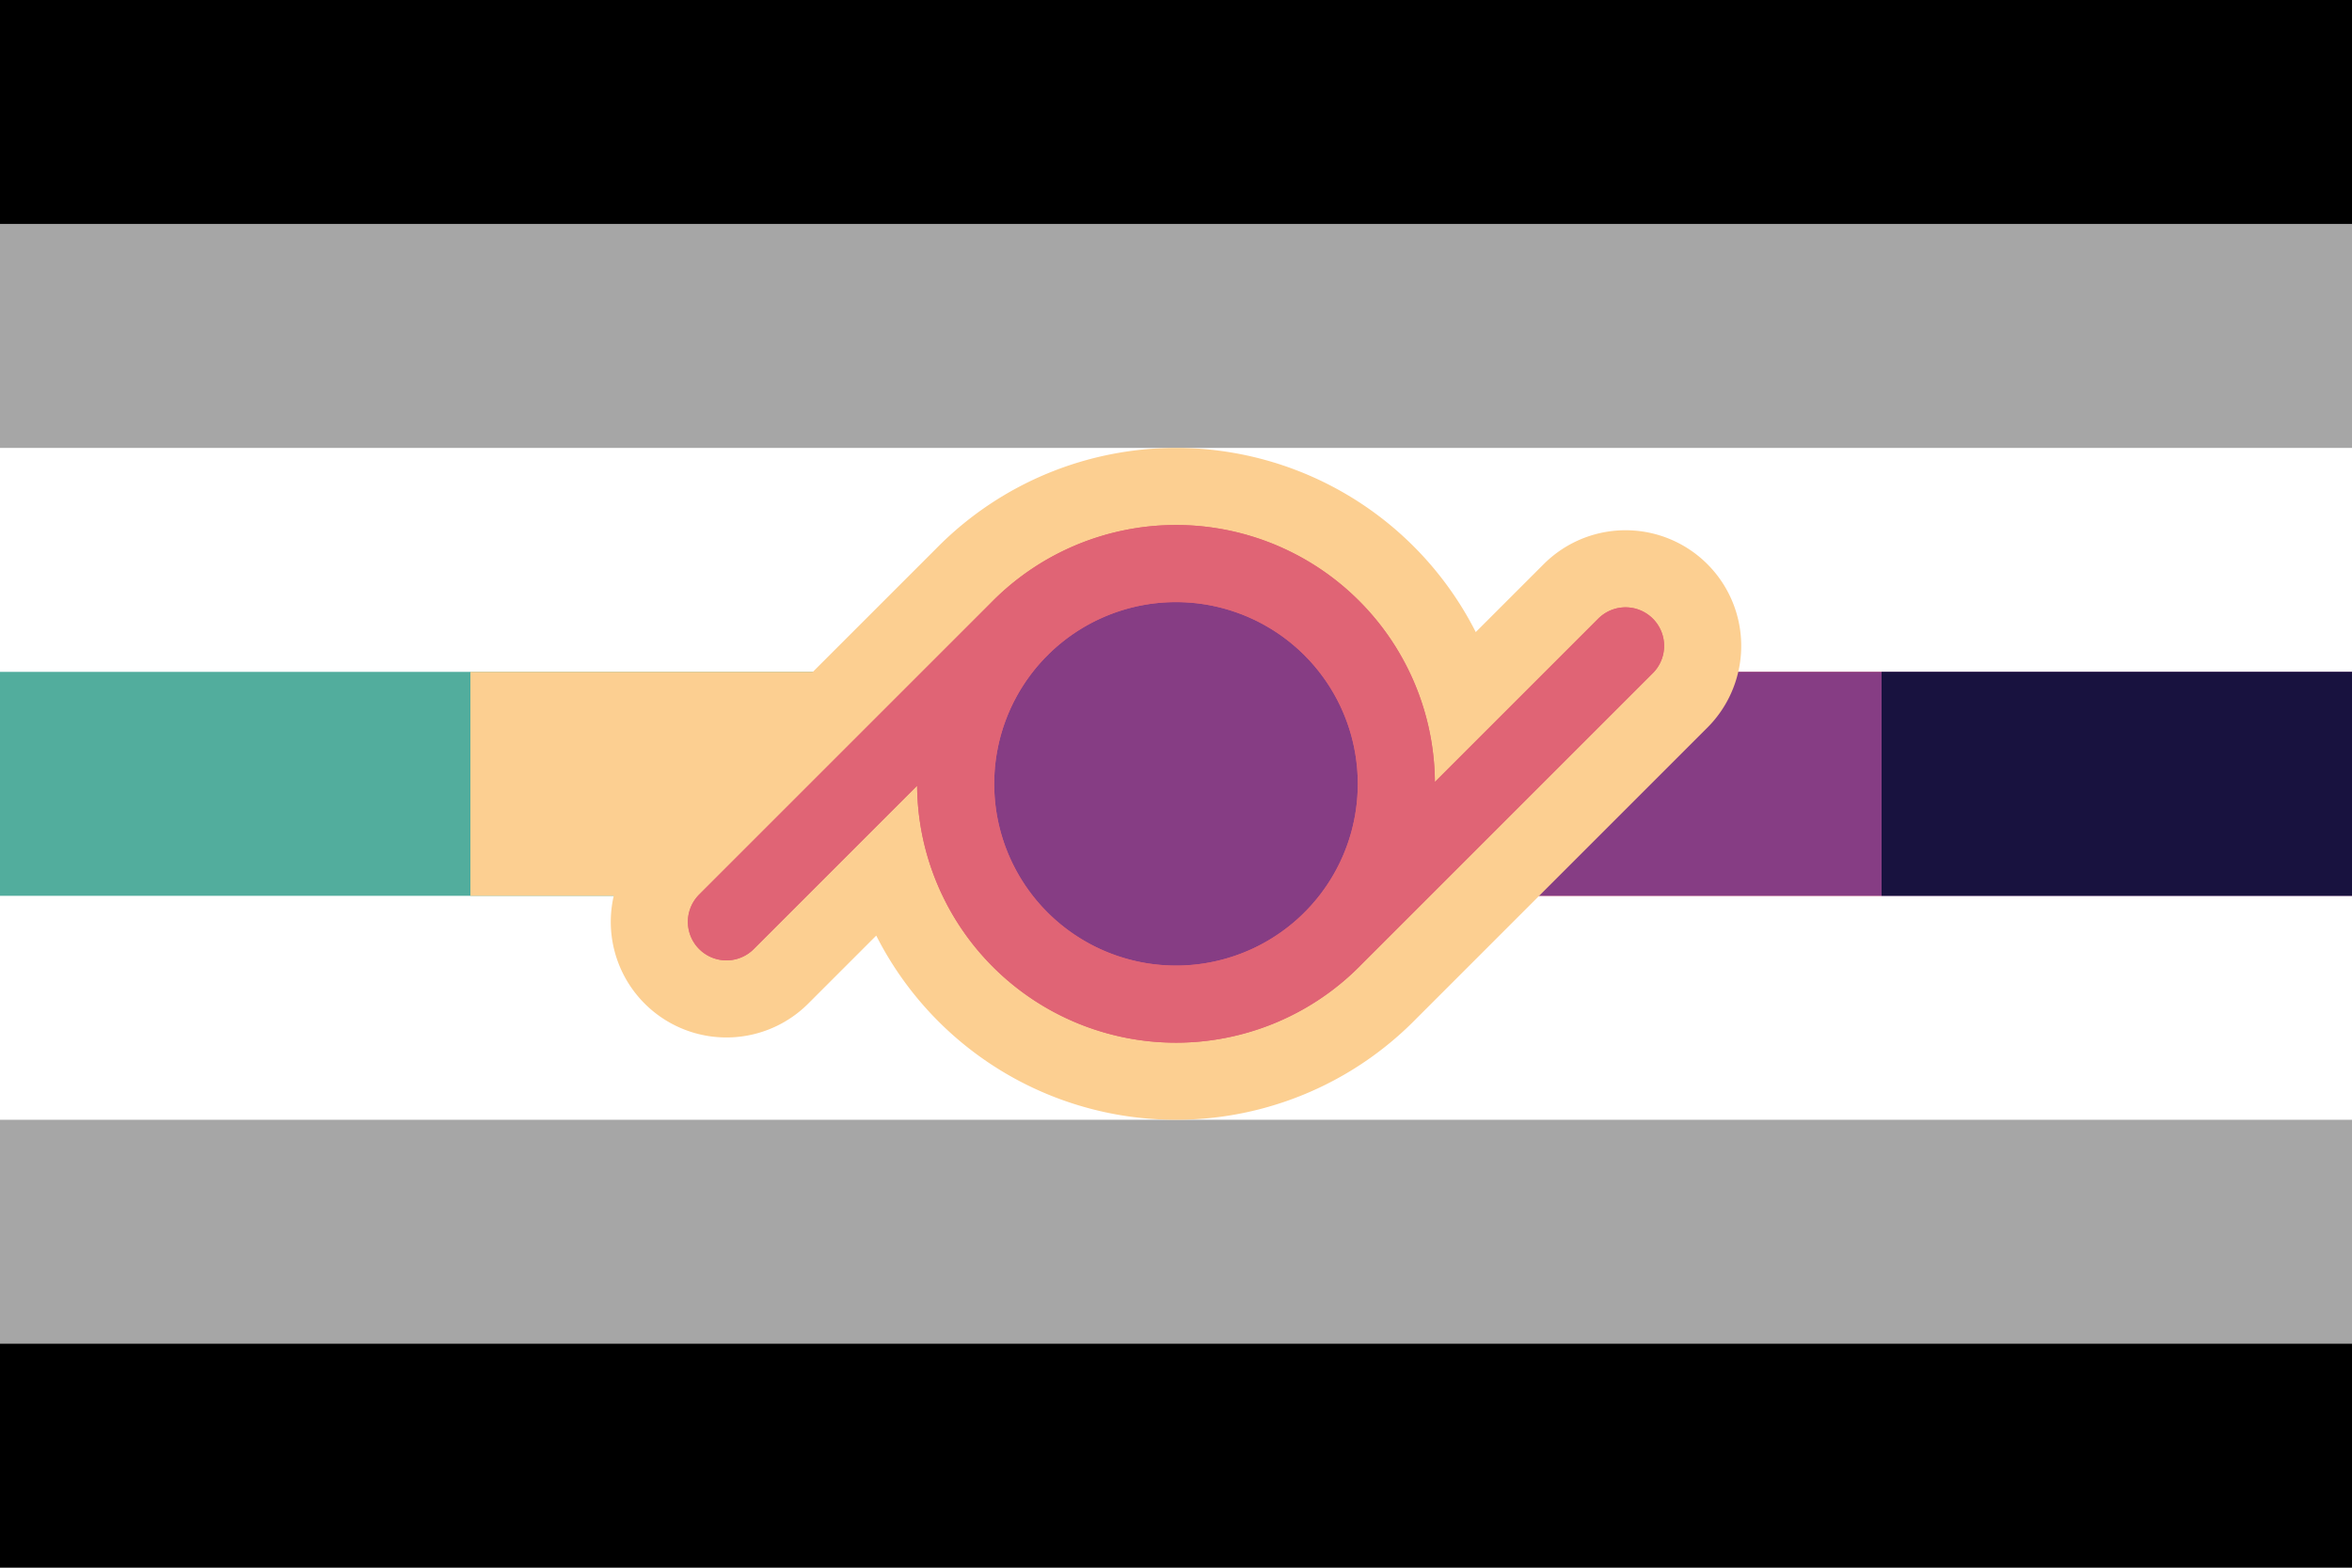
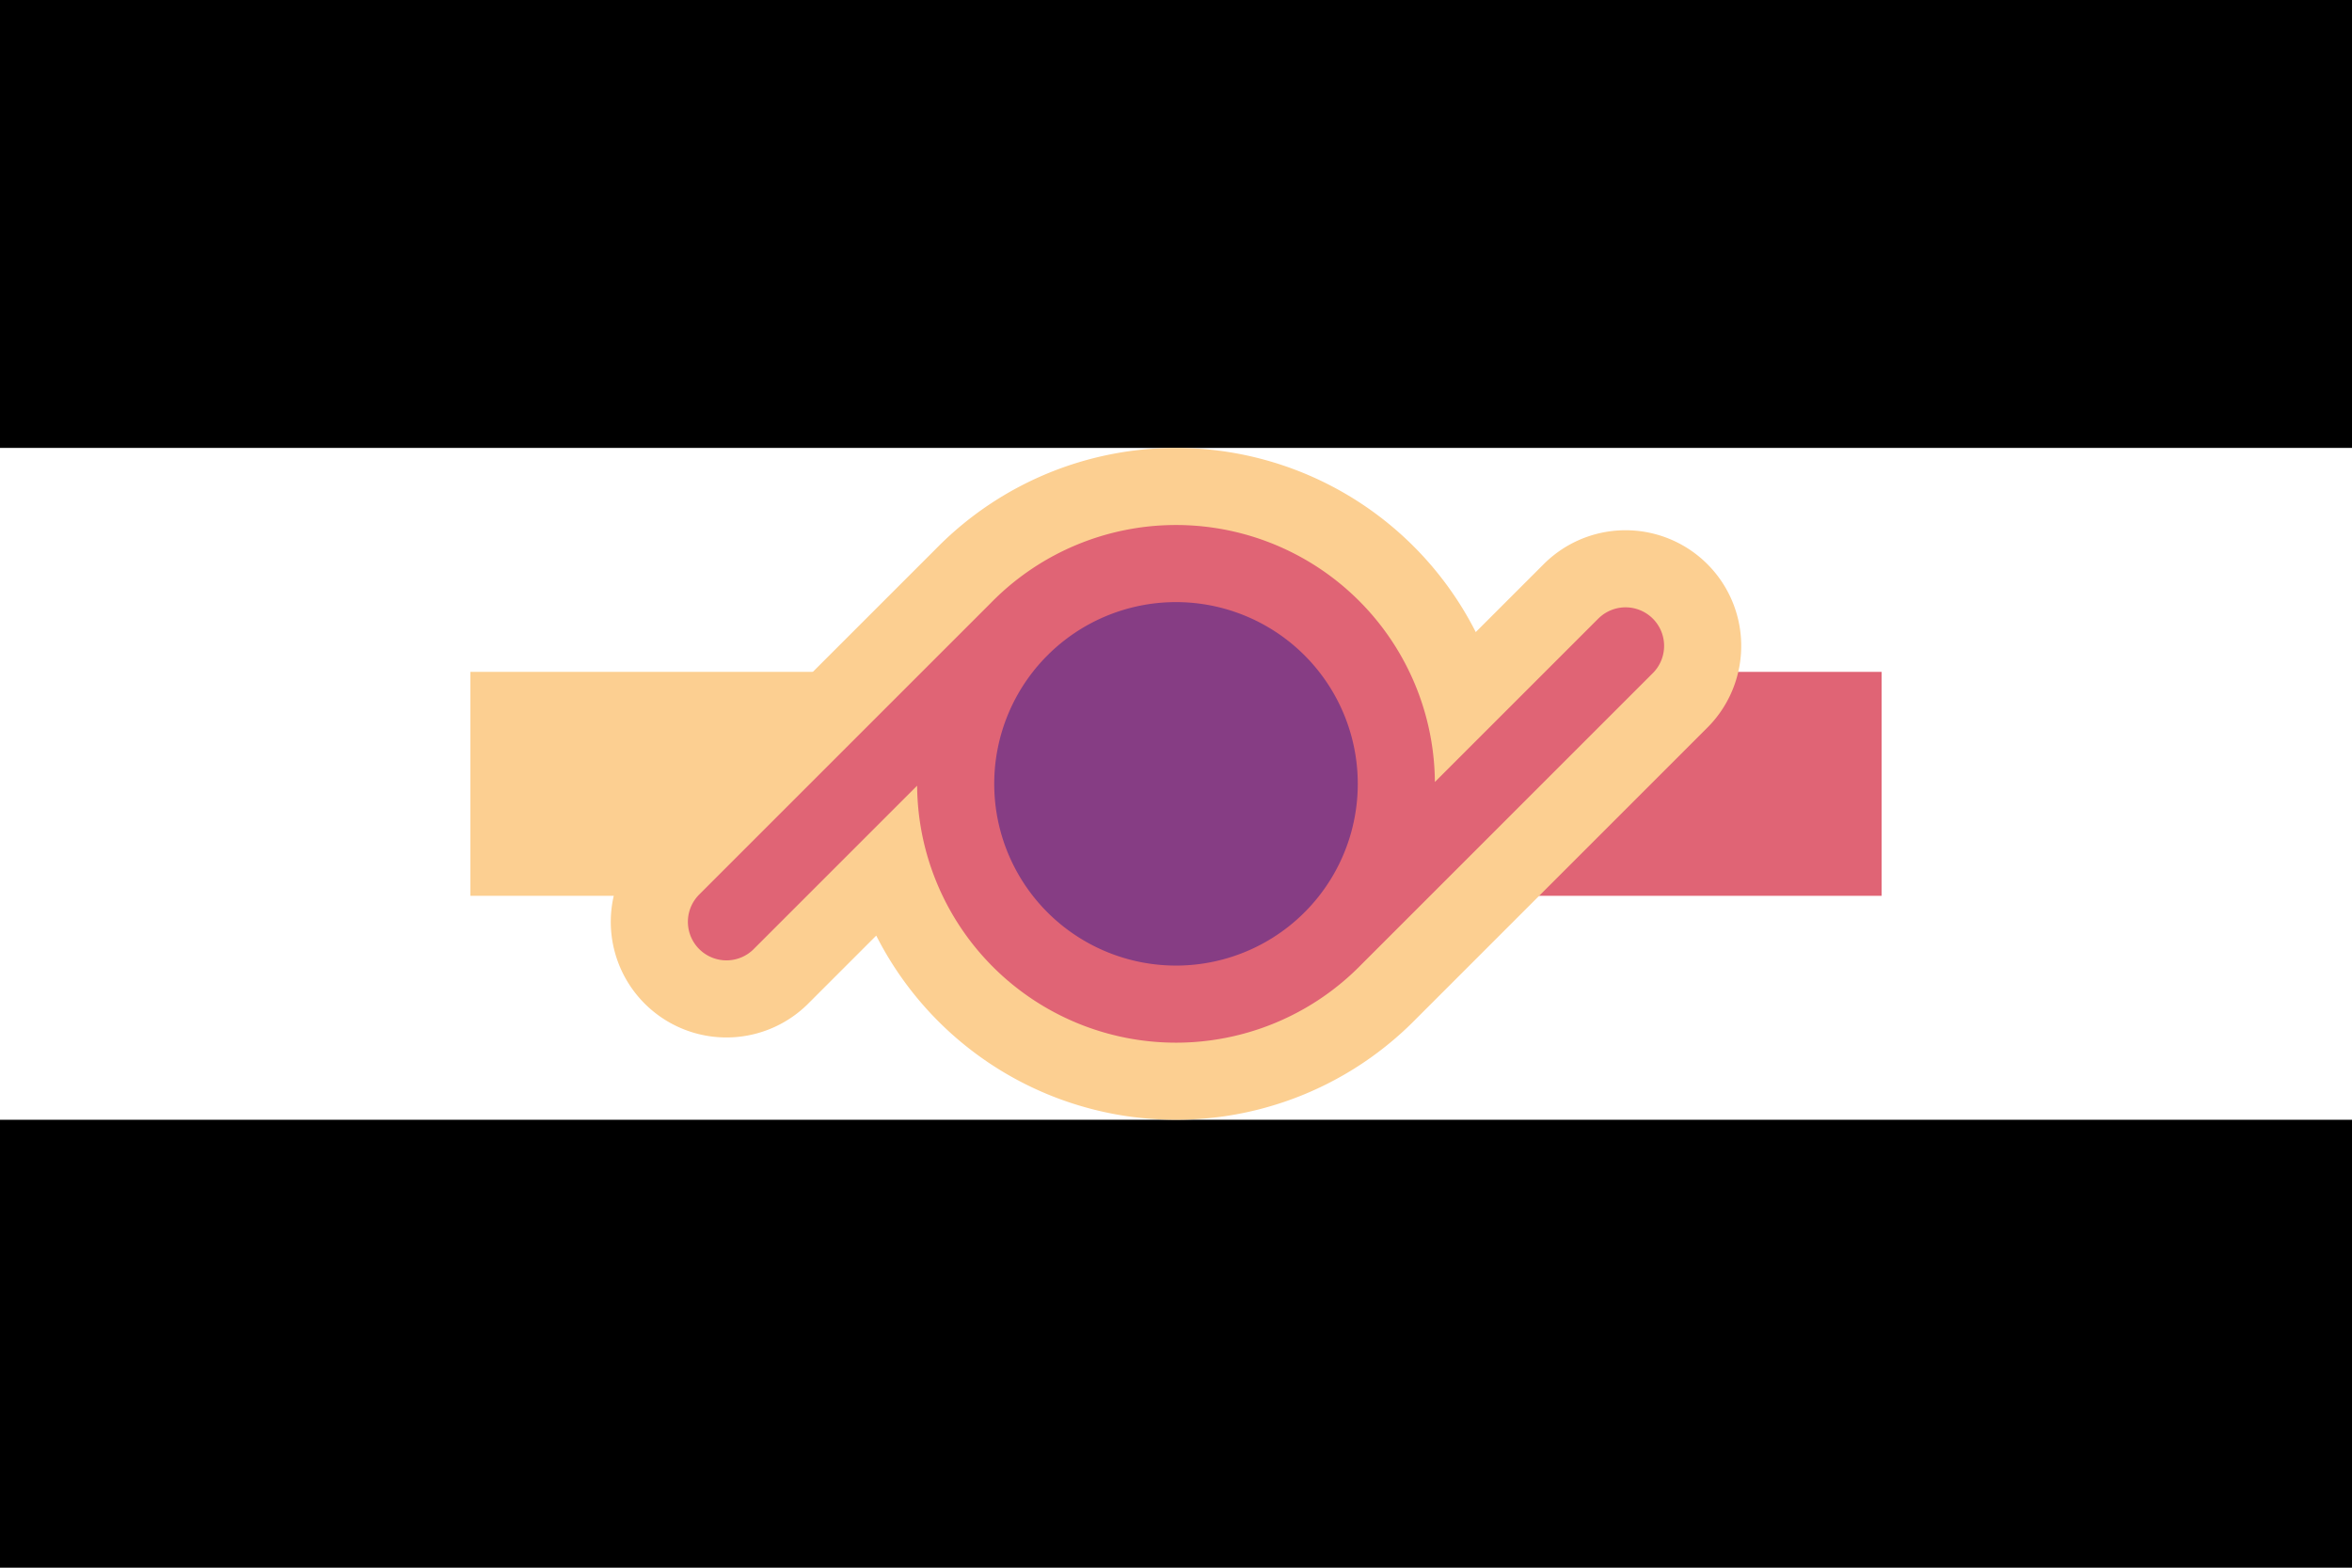
<svg xmlns="http://www.w3.org/2000/svg" width="300" height="200" viewBox="0 0 300 200" version="1.1" id="svg5" xml:space="preserve">
  <defs id="defs2" />
  <rect style="fill: #000; fill-opacity: 1; stroke-width: 1.852px; stroke-linecap: round; stroke-linejoin: round; paint-order: markers stroke fill" id="rect1" width="300" height="200" x="0" y="0" />
-   <rect style="fill: #a6a6a6; fill-opacity: 1; stroke-width: 1.852px; stroke-linecap: round; stroke-linejoin: round; paint-order: markers stroke fill" id="rect2" width="300" height="142.857" x="0" y="28.571" />
  <rect style="fill: #fff; fill-opacity: 1; stroke-width: 1.852px; stroke-linecap: round; stroke-linejoin: round; paint-order: markers stroke fill" id="rect3" width="300" height="85.714" x="0" y="57.143" />
-   <rect style="fill: #52ad9d; fill-opacity: 1; stroke-width: 3.586px; stroke-linecap: round; stroke-linejoin: round; paint-order: markers stroke fill" id="rect8" width="120" height="28.571" x="0" y="85.714" />
  <rect style="fill: #fccf91; fill-opacity: 1; stroke-width: 3.586px; stroke-linecap: round; stroke-linejoin: round; paint-order: markers stroke fill" id="rect4-5" width="120" height="28.571" x="60" y="85.714" />
  <rect style="fill: #e06475; fill-opacity: 1; stroke-width: 3.586px; stroke-linecap: round; stroke-linejoin: round; paint-order: markers stroke fill" id="rect5" width="120" height="28.571" x="120" y="85.714" />
-   <rect style="fill: #863d84; fill-opacity: 1; stroke-width: 3.586px; stroke-linecap: round; stroke-linejoin: round; paint-order: markers stroke fill" id="rect6" width="120" height="28.571" x="180" y="85.714" />
-   <rect style="fill: #18123f; fill-opacity: 1; stroke-width: 3.586px; stroke-linecap: round; stroke-linejoin: round; paint-order: markers stroke fill" id="rect7" width="60" height="28.571" x="240" y="85.714" />
  <path id="path7" style="fill: #fccf91; fill-opacity: 1; stroke: #fccf91; stroke-width: 29.508px; stroke-linecap: round; stroke-linejoin: round; stroke-dasharray: none; stroke-opacity: 1; paint-order: markers stroke fill" d="M 150,71.897 A 28.103,28.103 0 0 0 121.897,100 28.103,28.103 0 0 0 150,128.103 28.103,28.103 0 0 0 178.103,100 28.103,28.103 0 0 0 150,71.897 Z M 130.13,80.13 92.659,117.601 Z M 207.34,82.399 169.87,119.87 Z" />
  <path id="path13" style="fill: #863d84; fill-opacity: 1; stroke: #e06475; stroke-width: 9.836px; stroke-linecap: round; stroke-linejoin: round; stroke-dasharray: none; stroke-opacity: 1; paint-order: markers stroke fill" d="M 150,71.897 A 28.103,28.103 0 0 0 121.897,100 28.103,28.103 0 0 0 150,128.103 28.103,28.103 0 0 0 178.103,100 28.103,28.103 0 0 0 150,71.897 Z M 130.13,80.13 92.659,117.601 Z M 207.34,82.399 169.87,119.87 Z" />
-   <path id="path14" style="fill: none; fill-opacity: 1; stroke: #e06475; stroke-width: 9.836px; stroke-linecap: round; stroke-linejoin: round; stroke-dasharray: none; stroke-opacity: 1; paint-order: markers stroke fill" d="M 150,71.897 A 28.103,28.103 0 0 0 121.897,100 28.103,28.103 0 0 0 150,128.103 28.103,28.103 0 0 0 178.103,100 28.103,28.103 0 0 0 150,71.897 Z M 130.13,80.13 92.659,117.601 Z M 207.34,82.399 169.87,119.87 Z" />
</svg>